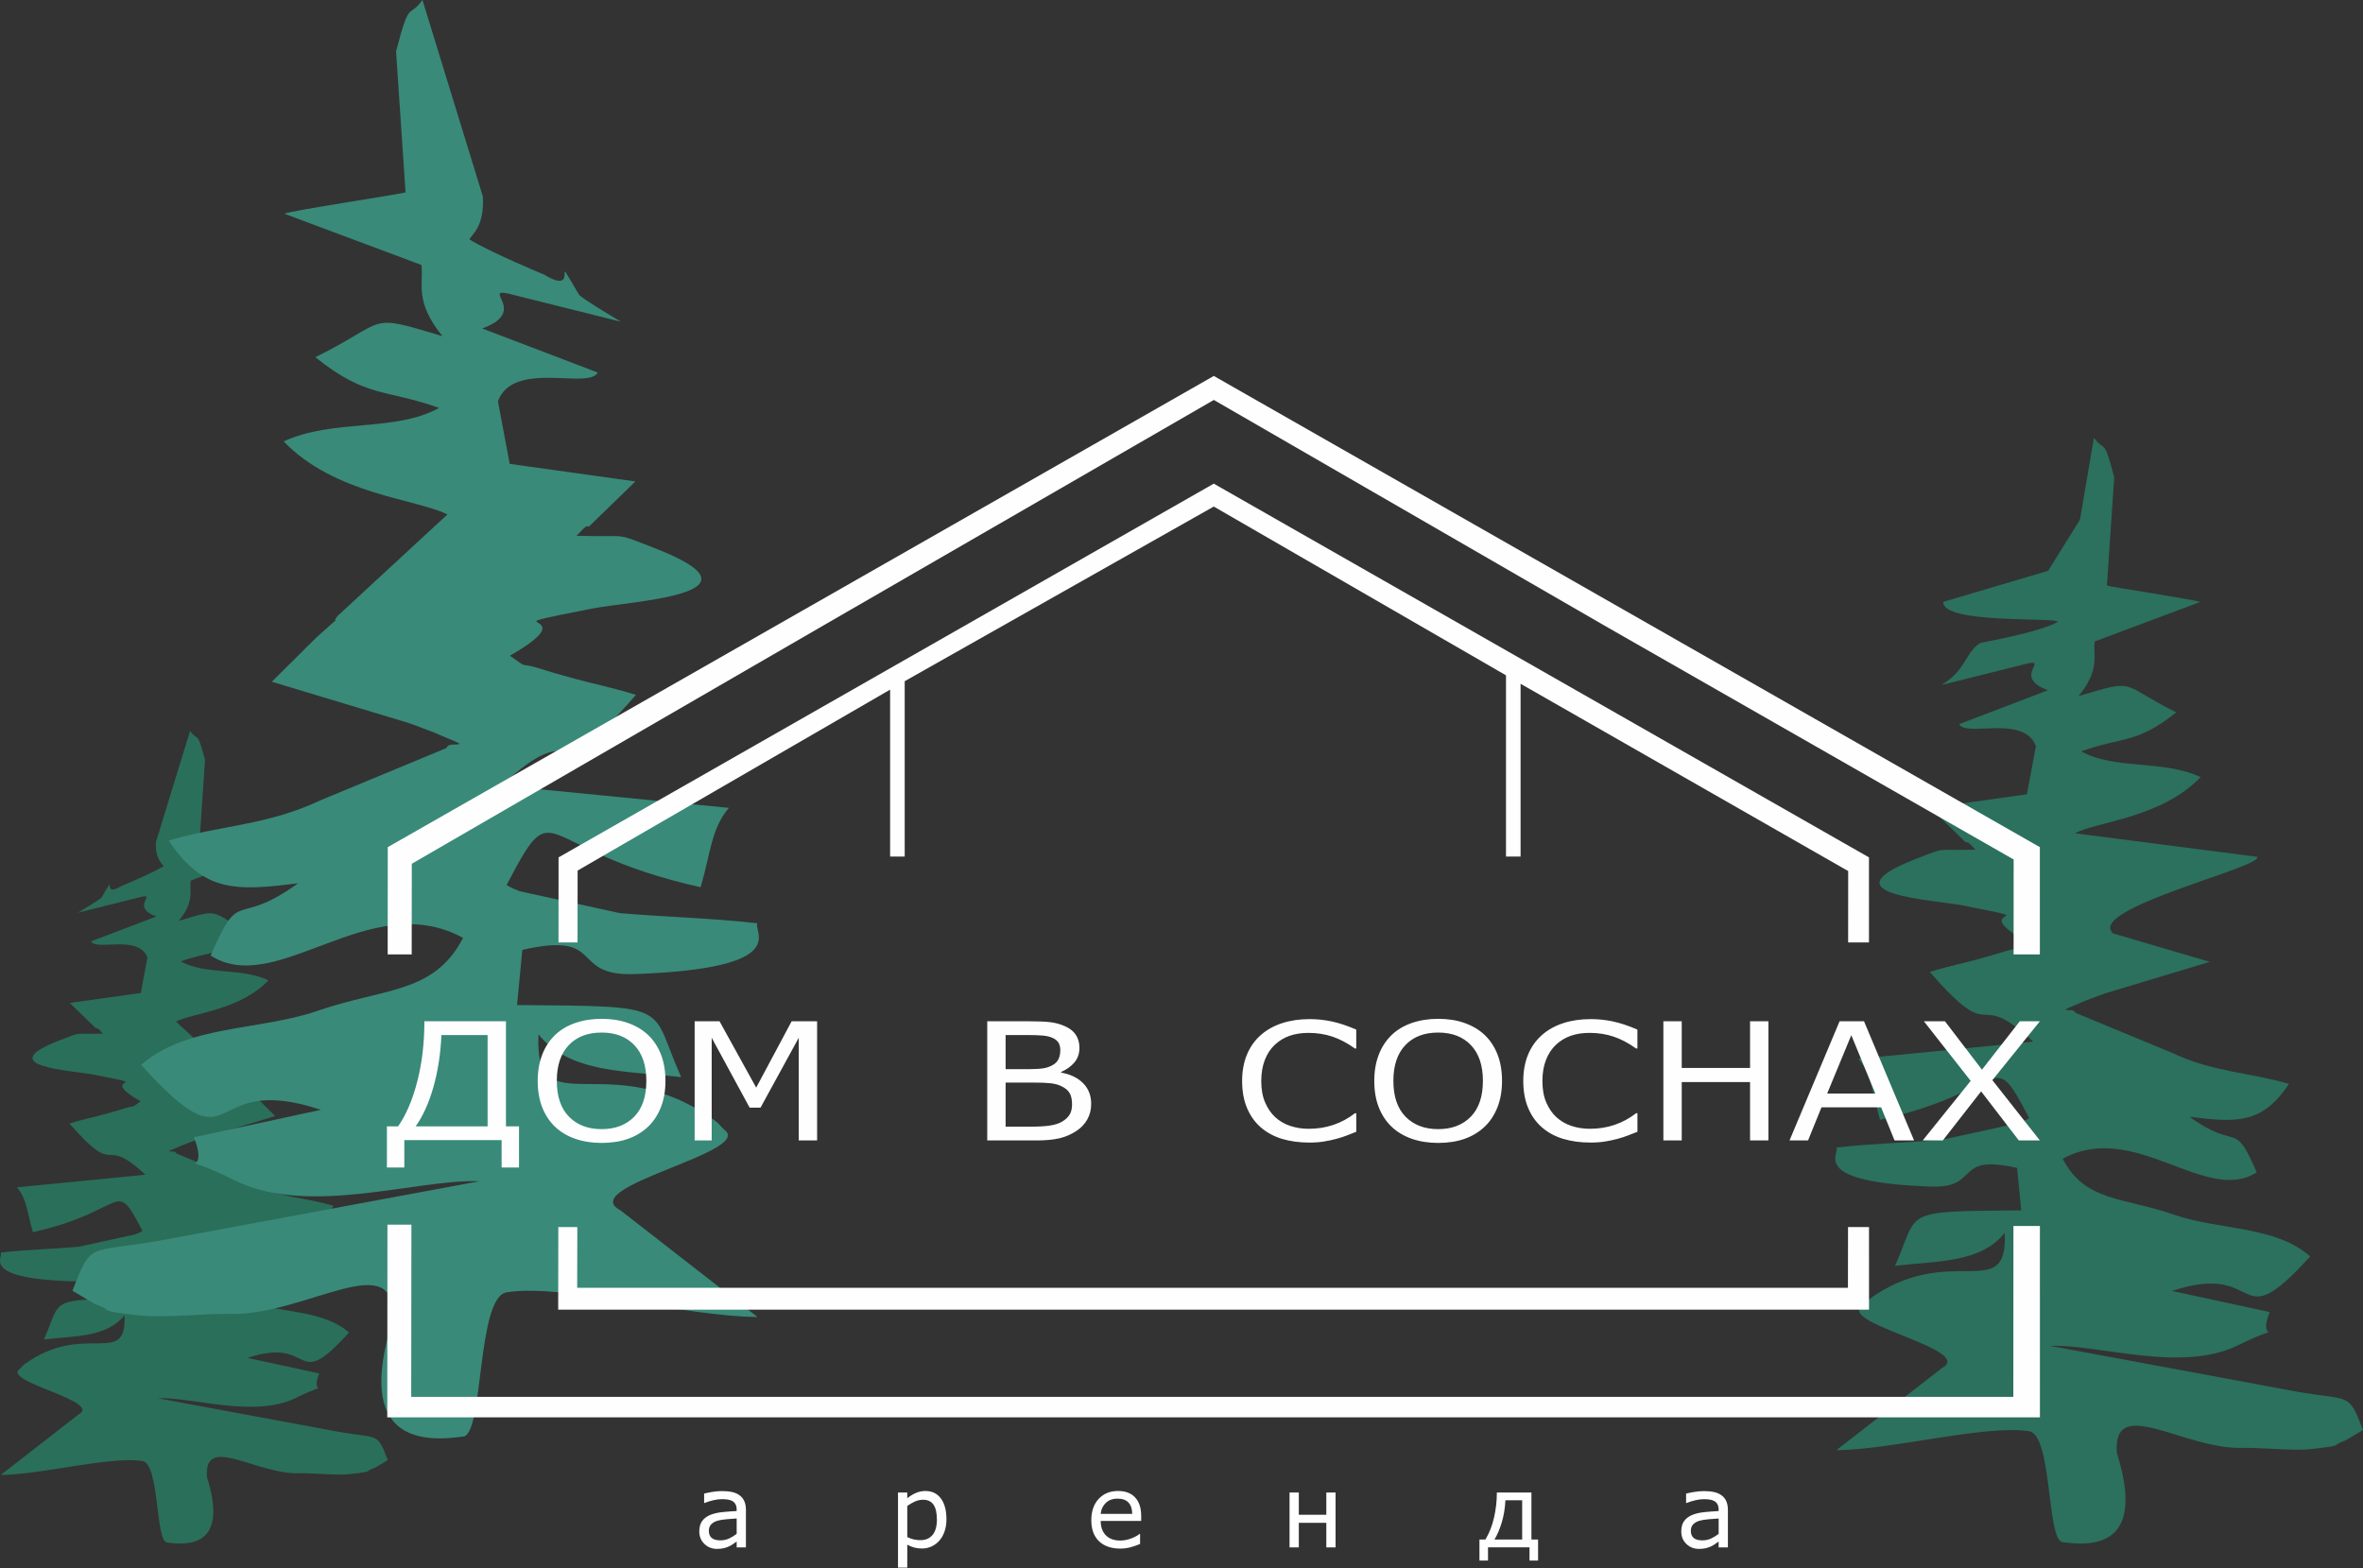
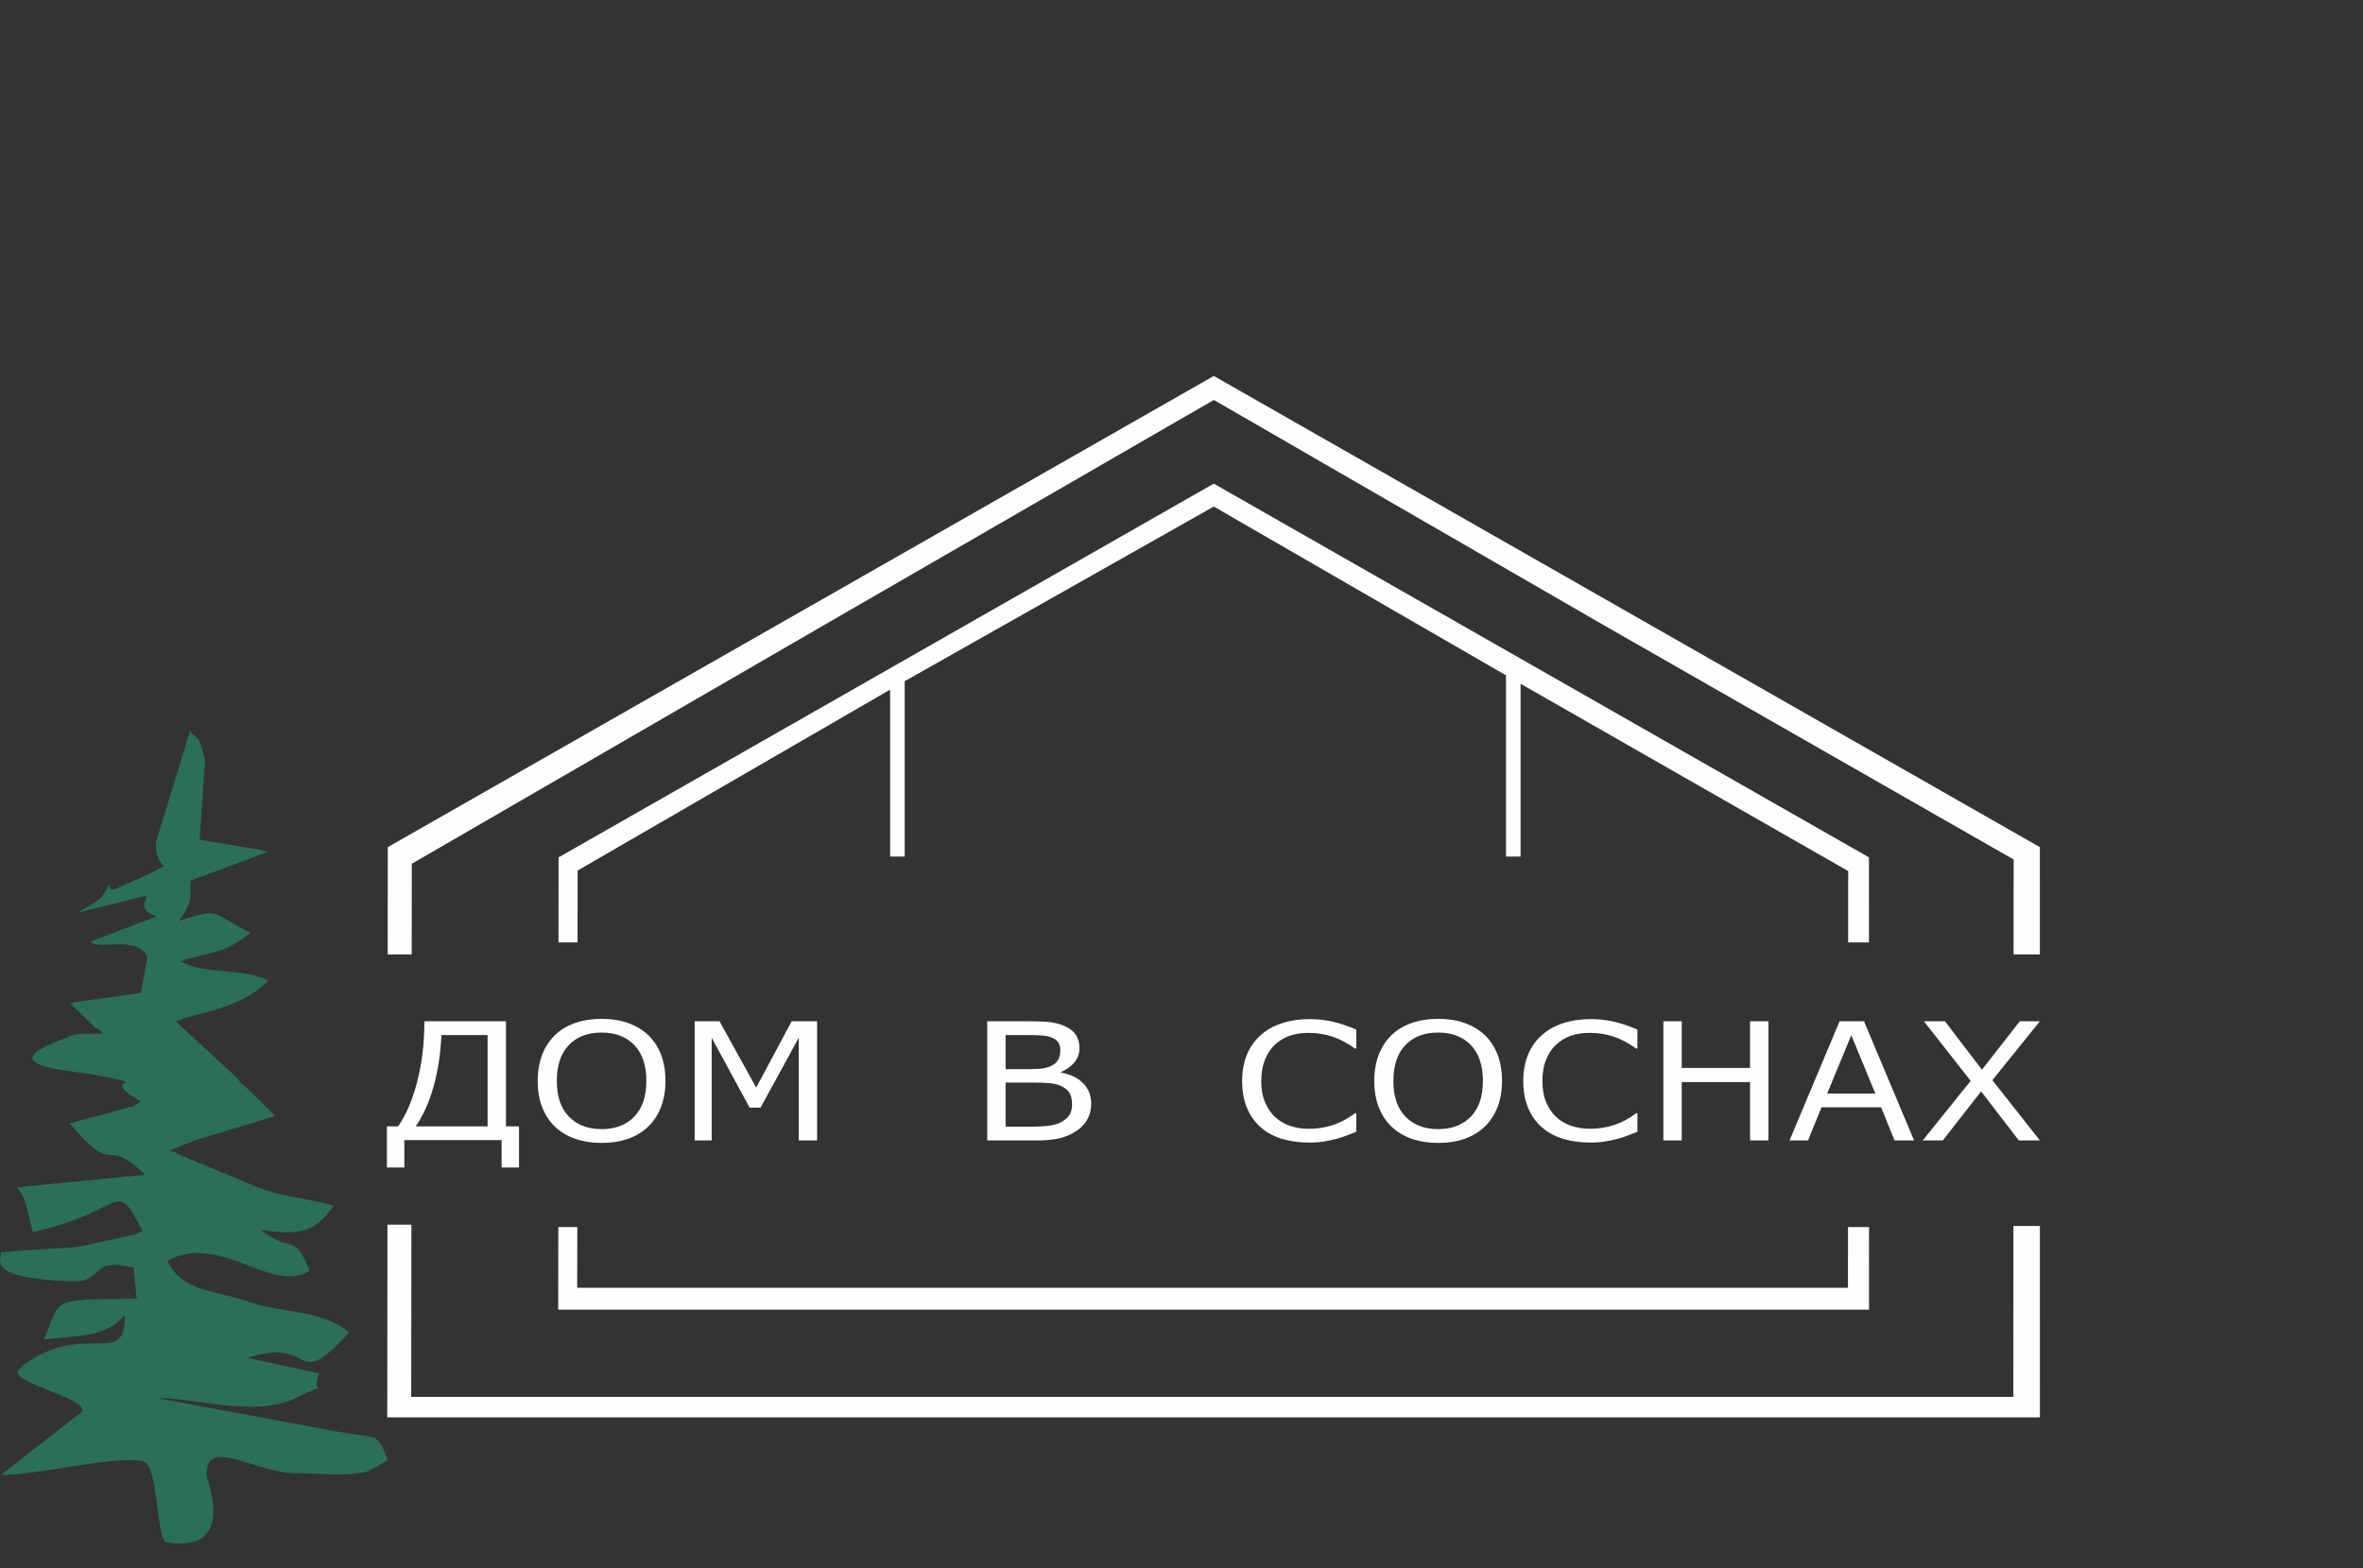
<svg xmlns="http://www.w3.org/2000/svg" width="776" height="515" viewBox="0 0 776 515" fill="none">
  <rect x="0" y="0" width="776" height="515" fill="#333333" stroke="none" />
-   <path fill-rule="evenodd" clip-rule="evenodd" d="M603.051 476.266L637.678 449.317C649.023 443.405 604.04 434.727 611.333 429.058C612.036 428.514 612.803 427.423 613.541 426.879C640.32 407.294 659.463 428.645 658.344 404.921C650.376 414.725 636.742 414.058 622.314 415.714C630.533 397.419 623.445 397.835 663.755 397.507L662.42 383.577C641.2 378.749 650.722 390.266 634.093 389.694C593.794 388.282 604.34 378.94 603.051 376.87C615.099 375.514 625.804 375.337 637.82 374.299L663.055 368.789C663.864 368.478 665.376 367.892 666.386 367.189C653.413 342.553 660.025 358.263 617.408 367.761C614.904 359.404 614.77 352.944 610.263 347.724L667.675 342.091C647.596 323.421 656.023 344.81 633.737 319.197C640.839 317.014 644.689 316.389 649.051 315.153C650.453 314.753 654.755 313.588 656.076 313.153C665.079 310.187 659.651 313.387 665.563 309.307C644.389 297.2 674.51 303.328 644.816 297.412C635.022 295.455 598.675 293.88 629.17 282.083C639.702 278.011 634.92 279.43 648.765 279.028C647.79 278.212 646.141 275.905 645.682 276.781L633.874 265.313L665.613 260.87L668.586 245.04C664.592 234.539 645.678 242.239 643.386 237.81L672.56 226.681C660.887 222.481 672.507 216.533 666.058 217.854L637.53 224.978C645.848 220.048 645.233 214.259 650.415 211.115C650.46 211.091 670.462 207.495 675.806 204.186C674.838 202.642 637.71 204.998 638.162 197.655L672.592 187.458L683.057 170.657L687.634 143.75C691.216 148.678 690.792 143.228 694.303 156.727L691.908 192.311C692.332 192.643 721.661 197.044 722.488 197.719L687.899 210.656C687.299 215.435 689.782 219.783 682.594 228.623C702.193 222.743 695.761 224.579 714.675 233.939C701.766 244.33 696.973 241.91 683.438 246.749C694.695 252.944 710.041 249.377 722.685 255.212C709.667 268.686 689.174 269.679 681.347 273.656L741.225 281.38C743.799 284.633 684.865 298.4 693.932 306.552L725.67 315.884L691.392 326.218C689.969 326.681 685.794 328.284 684.614 328.736C683.682 329.097 682.128 329.831 681.383 330.132C680.648 330.432 679.207 330.979 678.2 331.558C679.281 332.018 681.015 331.265 681.559 332.614L713.417 345.828C726.768 352.15 738.749 352.146 751.704 355.971C742.983 369.015 734.81 368.792 719.033 366.761C735.09 378.399 733.437 367.206 741.104 385.011C724.398 395.783 700.953 367.669 677.385 380.557C684.731 394.717 697.181 393.117 714.043 398.948C728.789 404.041 747.112 402.469 758.669 412.62C733.341 440.48 743.803 413.81 713.283 423.965L745.346 430.891C740.808 442.398 752.311 433.286 734.899 441.84C716.254 450.991 688.927 441.377 673.256 441.995L753.89 456.971C772.041 460.199 771.105 456.943 776 469.644L770.172 473.098C765.143 474.726 770.642 474.613 759.156 475.87C752.643 476.587 742.885 475.348 736.262 475.51C716.96 475.99 693.692 457.78 695.178 477.188C704.637 507.291 688.316 508.025 677.275 506.45C672.15 505.719 673.944 471.282 666.404 470.05C652.272 467.747 621.018 476.171 603.051 476.266Z" fill="#2B715D" />
  <path fill-rule="evenodd" clip-rule="evenodd" d="M0.255 484.393L25.702 464.589C34.038 460.242 0.982 453.866 6.344 449.702C6.859 449.303 7.421 448.501 7.965 448.102C27.645 433.71 41.713 449.402 40.89 431.968C35.034 439.173 25.017 438.682 14.414 439.897C20.454 426.455 15.244 426.759 44.867 426.518L43.885 416.279C28.291 412.733 35.288 421.196 23.067 420.775C-6.548 419.737 1.201 412.871 0.255 411.352C9.109 410.356 16.975 410.226 25.805 409.463L44.351 405.411C44.944 405.182 46.057 404.755 46.799 404.235C37.266 386.131 42.122 397.677 10.808 404.656C8.968 398.514 8.869 393.767 5.556 389.931L47.745 385.792C32.992 372.07 39.184 387.791 22.806 368.969C28.026 367.365 30.855 366.906 34.062 365.998C35.094 365.705 38.251 364.851 39.226 364.529C45.841 362.35 41.854 364.699 46.195 361.704C30.636 352.807 52.768 357.31 30.951 352.962C23.753 351.525 -2.956 350.366 19.451 341.699C27.189 338.707 23.675 339.749 33.85 339.452C33.133 338.852 31.922 337.157 31.587 337.799L22.909 329.372L46.233 326.109L48.42 314.474C45.485 306.757 31.587 312.419 29.902 309.162L51.341 300.986C42.761 297.899 51.302 293.526 46.562 294.501L25.6 299.739C25.6 299.739 33.006 295.349 33.391 294.692C39.05 285.12 32.66 295.349 39.802 291.019C39.834 291.001 49.801 286.89 53.728 284.456C53.018 283.323 50.892 281.86 51.224 276.467L62.42 240.042C65.052 243.662 64.741 239.657 67.323 249.578L65.564 275.729C65.875 275.973 87.43 279.208 88.034 279.702L62.615 289.207C62.173 292.718 63.999 295.914 58.715 302.409C73.119 298.086 68.393 299.439 82.291 306.316C72.804 313.952 69.283 312.175 59.337 315.732C67.609 320.284 78.886 317.664 88.179 321.948C78.611 331.852 63.554 332.579 57.801 335.5L78.155 354.311C80.048 356.699 75.492 352.369 82.153 358.362L90.369 366.535L65.179 374.129C64.133 374.468 61.064 375.648 60.199 375.98C59.514 376.245 58.373 376.785 57.825 377.004C57.285 377.223 56.225 377.626 55.487 378.053C56.282 378.392 57.557 377.838 57.956 378.83L81.366 388.539C91.177 393.184 99.983 393.184 109.501 395.995C103.091 405.581 97.087 405.415 85.495 403.925C97.291 412.475 96.08 404.249 101.717 417.335C89.44 425.25 72.211 404.592 54.89 414.061C60.287 424.466 69.438 423.29 81.829 427.574C92.665 431.318 106.132 430.163 114.623 437.623C96.009 458.094 103.698 438.499 81.27 445.958L104.832 451.048C101.498 459.503 109.95 452.807 97.154 459.094C83.45 465.818 63.37 458.755 51.853 459.207L111.108 470.212C124.445 472.582 123.76 470.191 127.355 479.526L123.075 482.065C119.377 483.263 123.417 483.178 114.979 484.103C110.194 484.63 103.024 483.718 98.157 483.838C83.972 484.192 66.874 470.809 67.966 485.071C74.916 507.192 62.922 507.732 54.809 506.577C51.04 506.04 52.361 480.734 46.82 479.826C36.436 478.134 13.467 484.326 0.265 484.397L0.255 484.393Z" fill="#2A6F5A" />
-   <path fill-rule="evenodd" clip-rule="evenodd" d="M248.756 432.505L203.713 397.454C188.957 389.761 247.467 378.473 237.981 371.106C237.066 370.399 236.07 368.979 235.109 368.269C200.277 342.794 175.377 370.569 176.832 339.71C187.198 352.464 204.928 351.595 223.697 353.75C213.01 329.955 222.224 330.495 169.796 330.068L171.534 311.945C199.136 305.666 186.746 320.648 208.379 319.903C260.797 318.066 247.082 305.913 248.756 303.221C233.085 301.459 219.162 301.229 203.53 299.877L170.704 292.71C169.651 292.304 167.688 291.545 166.37 290.63C183.242 258.585 174.646 279.021 230.076 291.375C233.332 280.504 233.509 272.105 239.372 265.313L164.696 257.984C190.811 233.699 179.852 261.52 208.838 228.206C199.602 225.367 194.59 224.554 188.918 222.947C187.092 222.428 181.501 220.913 179.781 220.348C168.073 216.487 175.129 220.648 167.444 215.343C194.986 199.594 155.81 207.566 194.428 199.87C207.168 197.327 254.446 195.278 214.783 179.932C201.082 174.637 207.302 176.485 189.296 175.958C190.564 174.899 192.708 171.897 193.305 173.034L208.665 158.115L167.384 152.337L163.513 131.745C168.708 118.087 193.312 128.104 196.293 122.343L158.346 107.869C173.529 102.409 158.413 94.667 166.801 96.391L203.908 105.658C203.908 105.658 190.794 97.888 190.115 96.726C180.102 79.787 191.412 97.892 178.771 90.224C178.714 90.192 161.076 82.916 154.121 78.611C155.379 76.605 159.14 74.019 158.554 64.469L138.736 0C134.074 6.407 134.629 -0.682 130.062 16.879L133.177 63.165C132.626 63.596 94.474 69.325 93.404 70.198L138.394 87.024C139.174 93.24 135.942 98.895 145.295 110.395C119.805 102.744 128.169 105.136 103.565 117.307C120.356 130.823 126.59 127.676 144.197 133.97C129.557 142.027 109.594 137.389 93.146 144.976C110.081 162.505 136.734 163.794 146.916 168.965L110.887 202.264C107.538 206.492 115.598 198.828 103.809 209.431L89.264 223.894L133.852 237.333C135.702 237.937 141.134 240.021 142.667 240.611C143.879 241.08 145.903 242.038 146.87 242.426C147.827 242.818 149.699 243.528 151.01 244.284C149.604 244.881 147.347 243.902 146.641 245.658L105.2 262.844C87.834 271.067 72.251 271.063 55.396 276.04C66.741 293.007 77.372 292.714 97.893 290.072C77.008 305.206 79.156 290.648 69.181 313.81C90.914 327.822 121.408 291.252 152.066 308.018C142.512 326.437 126.314 324.357 104.384 331.94C85.202 338.566 61.369 336.521 46.337 349.723C79.283 385.961 65.674 351.274 105.37 364.48L63.665 373.49C69.567 388.458 54.605 376.605 77.255 387.73C101.509 399.637 137.055 387.127 157.438 387.935L52.553 407.414C28.945 411.61 30.16 407.379 23.796 423.898L31.375 428.39C37.92 430.506 30.768 430.361 45.705 431.996C54.178 432.929 66.868 431.315 75.483 431.527C100.588 432.152 130.856 408.463 128.921 433.709C116.619 472.865 137.846 473.822 152.207 471.773C158.875 470.823 156.541 426.027 166.349 424.427C184.729 421.432 225.382 432.392 248.753 432.516L248.756 432.505Z" fill="#398A79" />
  <path fill-rule="evenodd" clip-rule="evenodd" d="M127.344 278.212L262.723 200.986L398.612 123.467L534.5 200.986L669.879 278.212L669.883 313.436H661.254L661.276 282.27L526.857 205.426L398.615 131.35L270.373 205.426L135.234 283.669L135.199 313.44H127.312L127.344 278.216V278.212ZM669.894 402.629L669.901 465.483H127.178L127.234 402.201H135.103L135.043 458.758H661.17L661.205 402.629H669.894Z" fill="#FEFEFE" />
-   <path d="M244.962 508.184H241.918V506.255C241.649 506.439 241.289 506.697 240.83 507.022C240.371 507.354 239.933 507.612 239.502 507.809C238.993 508.057 238.417 508.262 237.76 508.431C237.111 508.597 236.337 508.678 235.461 508.678C233.84 508.678 232.463 508.138 231.336 507.064C230.206 505.983 229.644 504.61 229.644 502.939C229.644 501.565 229.937 500.459 230.52 499.615C231.103 498.768 231.943 498.1 233.028 497.613C234.119 497.129 235.436 496.804 236.969 496.627C238.509 496.458 240.155 496.331 241.914 496.242V495.769C241.914 495.08 241.794 494.501 241.55 494.049C241.307 493.59 240.967 493.233 240.515 492.975C240.084 492.728 239.569 492.555 238.965 492.474C238.364 492.385 237.736 492.343 237.079 492.343C236.284 492.343 235.398 492.449 234.423 492.661C233.441 492.876 232.431 493.191 231.389 493.597H231.23V490.514C231.82 490.355 232.682 490.178 233.798 489.984C234.917 489.789 236.019 489.691 237.107 489.691C238.382 489.691 239.484 489.797 240.427 490.005C241.37 490.213 242.186 490.574 242.875 491.079C243.553 491.573 244.072 492.216 244.425 493.004C244.782 493.791 244.959 494.77 244.959 495.932V508.184H244.962ZM241.918 503.741V498.69C240.996 498.746 239.911 498.828 238.665 498.934C237.414 499.043 236.425 499.199 235.698 499.407C234.825 499.654 234.126 500.043 233.593 500.565C233.059 501.088 232.787 501.816 232.787 502.734C232.787 503.776 233.095 504.56 233.72 505.083C234.342 505.606 235.292 505.87 236.563 505.87C237.626 505.87 238.59 505.662 239.473 505.249C240.349 504.828 241.165 504.327 241.918 503.744V503.741ZM310.815 498.962C310.815 500.424 310.607 501.763 310.18 502.971C309.759 504.182 309.169 505.21 308.403 506.047C307.686 506.845 306.849 507.46 305.885 507.894C304.92 508.329 303.893 508.551 302.819 508.551C301.876 508.551 301.028 508.445 300.265 508.244C299.506 508.039 298.733 507.725 297.945 507.297V514.838H294.9V490.16H297.945V492.053C298.757 491.375 299.665 490.807 300.675 490.351C301.685 489.892 302.759 489.666 303.9 489.666C306.083 489.666 307.781 490.489 308.993 492.131C310.204 493.77 310.812 496.052 310.812 498.969L310.815 498.962ZM307.672 499.029C307.672 496.85 307.301 495.232 306.559 494.155C305.814 493.081 304.67 492.541 303.126 492.541C302.254 492.541 301.374 492.728 300.491 493.102C299.605 493.484 298.761 493.975 297.948 494.589V504.8C298.814 505.192 299.552 505.457 300.177 505.595C300.795 505.733 301.502 505.803 302.289 505.803C303.981 505.803 305.305 505.235 306.252 504.094C307.199 502.953 307.675 501.265 307.675 499.026L307.672 499.029ZM374.761 499.488H361.463C361.463 500.59 361.63 501.554 361.965 502.377C362.297 503.2 362.753 503.871 363.339 504.394C363.897 504.906 364.561 505.291 365.331 505.553C366.101 505.81 366.952 505.938 367.878 505.938C369.103 505.938 370.336 505.694 371.583 505.203C372.822 504.712 373.712 504.228 374.239 503.751H374.397V507.064C373.377 507.495 372.331 507.852 371.265 508.145C370.202 508.438 369.082 508.579 367.906 508.579C364.918 508.579 362.58 507.771 360.902 506.153C359.221 504.539 358.384 502.24 358.384 499.262C358.384 496.317 359.189 493.982 360.799 492.255C362.41 490.524 364.526 489.659 367.15 489.659C369.587 489.659 371.462 490.369 372.78 491.789C374.097 493.212 374.758 495.225 374.758 497.835V499.485L374.761 499.488ZM371.816 497.171C371.805 495.582 371.402 494.353 370.608 493.484C369.82 492.612 368.612 492.177 366.998 492.177C365.366 492.177 364.07 492.657 363.106 493.611C362.142 494.572 361.594 495.755 361.463 497.171H371.819H371.816ZM438.598 508.187H435.553V500.117H426.522V508.187H423.477V490.157H426.522V497.468H435.553V490.157H438.598V508.187ZM505.097 512.521H502.286V508.156H488.656V512.521H485.845V505.609H487.798C489.066 503.529 490.009 501.131 490.63 498.418C491.252 495.698 491.566 492.947 491.566 490.16H502.915V505.609H505.097V512.521ZM499.87 505.609V492.707H494.378C494.24 495.409 493.827 497.874 493.138 500.099C492.453 502.328 491.665 504.161 490.772 505.606H499.87V505.609ZM567.44 508.191H564.395V506.262C564.127 506.446 563.767 506.704 563.307 507.029C562.848 507.361 562.41 507.619 561.979 507.817C561.471 508.064 560.895 508.269 560.238 508.438C559.588 508.604 558.815 508.685 557.939 508.685C556.318 508.685 554.94 508.145 553.814 507.071C552.683 505.991 552.122 504.617 552.122 502.946C552.122 501.572 552.415 500.467 552.998 499.622C553.58 498.775 554.421 498.107 555.505 497.62C556.597 497.136 557.914 496.811 559.447 496.634C560.987 496.465 562.633 496.338 564.392 496.249V495.776C564.392 495.087 564.272 494.508 564.028 494.056C563.784 493.597 563.445 493.24 562.993 492.982C562.562 492.735 562.047 492.562 561.443 492.481C560.842 492.392 560.213 492.35 559.556 492.35C558.762 492.35 557.875 492.456 556.9 492.668C555.919 492.883 554.908 493.198 553.867 493.604H553.708V490.521C554.297 490.362 555.159 490.185 556.275 489.991C557.395 489.797 558.497 489.698 559.585 489.698C560.86 489.698 561.962 489.804 562.905 490.012C563.848 490.22 564.664 490.581 565.352 491.086C566.031 491.58 566.55 492.223 566.903 493.011C567.26 493.798 567.436 494.777 567.436 495.939V508.191H567.44ZM564.395 503.748V498.697C563.473 498.754 562.389 498.835 561.142 498.941C559.892 499.05 558.903 499.206 558.175 499.414C557.303 499.661 556.604 500.05 556.07 500.573C555.537 501.095 555.265 501.823 555.265 502.741C555.265 503.783 555.572 504.567 556.198 505.09C556.819 505.613 557.769 505.877 559.041 505.877C560.104 505.877 561.068 505.669 561.951 505.256C562.827 504.836 563.643 504.334 564.395 503.751V503.748Z" fill="#FEFEFE" />
  <path fill-rule="evenodd" clip-rule="evenodd" d="M183.435 281.574L290.813 220.319L398.598 158.835L506.382 220.319L613.761 281.574L613.764 309.512H606.919L606.937 286.067L500.318 225.112L499.354 224.554V281.295H494.564V221.789L398.598 166.358L297.1 223.714V281.298H292.311V226.486L189.69 285.901L189.662 309.515H183.407L183.431 281.577L183.435 281.574ZM613.775 402.981L613.782 430.114H183.308L183.35 402.981H189.591L189.545 422.933H606.856L606.884 402.981H613.778H613.775Z" fill="#FEFEFE" />
  <path d="M170.447 383.422H164.728V374.429H132.778V383.422H127.06V369.909H130.726C133.358 366.158 135.452 361.266 137.013 355.23C138.578 349.19 139.366 342.585 139.366 335.398H166.155V369.909H170.443V383.422H170.447ZM160.126 369.909V339.919H144.96C144.681 346.174 143.791 351.899 142.308 357.095C140.817 362.29 138.878 366.56 136.505 369.909H160.126ZM212.837 339.901C214.67 341.649 216.08 343.797 217.065 346.336C218.05 348.876 218.534 351.758 218.534 354.979C218.534 358.211 218.036 361.089 217.033 363.639C216.027 366.186 214.631 368.316 212.837 370.018C210.972 371.784 208.775 373.112 206.24 374.013C203.689 374.903 200.8 375.351 197.547 375.351C194.365 375.351 191.476 374.892 188.876 373.988C186.288 373.073 184.069 371.752 182.258 370.022C180.435 368.28 179.036 366.154 178.051 363.632C177.066 361.11 176.582 358.232 176.582 354.982C176.582 351.797 177.069 348.936 178.044 346.403C179.008 343.875 180.428 341.709 182.293 339.908C184.066 338.185 186.28 336.874 188.912 335.959C191.554 335.052 194.432 334.596 197.551 334.596C200.783 334.596 203.693 335.055 206.264 335.977C208.843 336.892 211.039 338.202 212.844 339.908L212.837 339.901ZM212.258 354.975C212.258 349.907 210.944 345.994 208.32 343.239C205.699 340.484 202.114 339.11 197.576 339.11C192.988 339.11 189.392 340.484 186.782 343.239C184.161 345.994 182.854 349.907 182.854 354.975C182.854 360.1 184.19 364.021 186.853 366.74C189.516 369.46 193.09 370.823 197.576 370.823C202.051 370.823 205.614 369.46 208.277 366.74C210.93 364.021 212.254 360.1 212.254 354.975H212.258ZM268.338 374.539H262.309V340.816L249.753 363.77H246.179L233.715 340.816V374.539H228.12V335.398H236.293L248.33 357.194L259.975 335.398H268.335V374.539H268.338ZM358.336 362.488C358.336 364.434 357.912 366.158 357.061 367.648C356.213 369.139 355.062 370.368 353.621 371.328C351.922 372.487 350.057 373.313 348.016 373.804C345.985 374.299 343.396 374.539 340.256 374.539H324.207V335.398H337.614C340.92 335.398 343.385 335.507 345.031 335.712C346.67 335.928 348.242 336.359 349.736 337.023C351.403 337.775 352.604 338.746 353.352 339.929C354.108 341.105 354.483 342.522 354.483 344.164C354.483 346.011 353.935 347.594 352.847 348.904C351.749 350.204 350.29 351.256 348.464 352.044V352.259C351.519 352.796 353.935 353.965 355.694 355.742C357.456 357.529 358.336 359.772 358.336 362.491V362.488ZM348.203 344.892C348.203 343.959 348.016 343.168 347.652 342.522C347.288 341.886 346.709 341.363 345.889 340.961C344.946 340.494 343.788 340.198 342.428 340.092C341.082 339.975 339.401 339.922 337.395 339.922H330.236V351.122H338.006C339.881 351.122 341.383 351.041 342.492 350.871C343.611 350.709 344.636 350.37 345.589 349.847C346.543 349.328 347.217 348.653 347.609 347.827C348.001 347 348.199 346.022 348.199 344.892H348.203ZM352.056 362.668C352.056 361.107 351.788 359.86 351.237 358.935C350.689 358.009 349.704 357.222 348.263 356.582C347.288 356.144 346.108 355.855 344.731 355.731C343.343 355.597 341.655 355.533 339.677 355.533H330.239V370.018H338.186C340.817 370.018 342.972 369.901 344.65 369.668C346.327 369.425 347.705 368.997 348.782 368.369C349.912 367.698 350.739 366.913 351.268 366.045C351.798 365.176 352.056 364.053 352.056 362.672V362.668ZM445.388 371.696C444.279 372.116 443.265 372.512 442.361 372.879C441.471 373.246 440.288 373.624 438.829 374.027C437.596 374.359 436.261 374.645 434.81 374.878C433.358 375.122 431.776 375.238 430.035 375.238C426.75 375.238 423.776 374.843 421.095 374.044C418.411 373.246 416.08 371.999 414.102 370.293C412.156 368.633 410.641 366.514 409.542 363.95C408.454 361.382 407.907 358.405 407.907 355.004C407.907 351.783 408.437 348.9 409.482 346.361C410.538 343.822 412.05 341.678 414.042 339.926C415.96 338.22 418.28 336.927 421.003 336.03C423.73 335.14 426.743 334.691 430.07 334.691C432.493 334.691 434.919 334.942 437.332 335.454C439.754 335.966 442.439 336.864 445.391 338.139V344.33H444.936C442.449 342.543 439.984 341.254 437.54 340.434C435.096 339.618 432.475 339.216 429.688 339.216C427.4 339.216 425.348 339.53 423.515 340.166C421.681 340.802 420.053 341.798 418.616 343.147C417.228 344.447 416.14 346.107 415.363 348.109C414.586 350.101 414.19 352.408 414.19 355.028C414.19 357.773 414.614 360.125 415.476 362.099C416.338 364.074 417.443 365.681 418.803 366.917C420.223 368.21 421.869 369.16 423.755 369.781C425.651 370.399 427.65 370.714 429.752 370.714C432.641 370.714 435.347 370.283 437.875 369.432C440.404 368.58 442.764 367.305 444.971 365.6H445.395V371.692L445.388 371.696ZM487.563 339.901C489.396 341.649 490.805 343.797 491.791 346.336C492.776 348.876 493.26 351.758 493.26 354.979C493.26 358.211 492.762 361.089 491.759 363.639C490.752 366.186 489.357 368.316 487.563 370.018C485.698 371.784 483.501 373.112 480.965 374.013C478.415 374.903 475.526 375.351 472.273 375.351C469.091 375.351 466.202 374.892 463.602 373.988C461.013 373.073 458.795 371.752 456.983 370.022C455.161 368.28 453.762 366.154 452.777 363.632C451.791 361.11 451.307 358.232 451.307 354.982C451.307 351.797 451.795 348.936 452.77 346.403C453.734 343.875 455.154 341.709 457.019 339.908C458.792 338.185 461.006 336.874 463.637 335.959C466.279 335.052 469.158 334.596 472.277 334.596C475.508 334.596 478.419 335.055 480.99 335.977C483.568 336.892 485.765 338.202 487.57 339.908L487.563 339.901ZM486.984 354.975C486.984 349.907 485.67 345.994 483.046 343.239C480.425 340.484 476.84 339.11 472.301 339.11C467.713 339.11 464.118 340.484 461.508 343.239C458.887 345.994 457.58 349.907 457.58 354.975C457.58 360.1 458.915 364.021 461.578 366.74C464.241 369.46 467.816 370.823 472.301 370.823C476.776 370.823 480.34 369.46 483.003 366.74C485.656 364.021 486.98 360.1 486.98 354.975H486.984ZM537.717 371.692C536.608 372.112 535.594 372.508 534.69 372.875C533.8 373.243 532.616 373.621 531.158 374.023C529.925 374.355 528.59 374.641 527.138 374.874C525.687 375.118 524.104 375.235 522.363 375.235C519.079 375.235 516.105 374.839 513.424 374.041C510.74 373.243 508.409 371.996 506.431 370.29C504.481 368.63 502.969 366.511 501.871 363.947C500.783 361.379 500.236 358.401 500.236 355C500.236 351.779 500.765 348.897 501.811 346.357C502.867 343.818 504.379 341.674 506.371 339.922C508.288 338.216 510.609 336.924 513.332 336.027C516.059 335.136 519.071 334.688 522.399 334.688C524.822 334.688 527.248 334.939 529.66 335.451C532.083 335.963 534.767 336.86 537.72 338.135V344.327H537.265C534.778 342.539 532.313 341.25 529.869 340.431C527.425 339.615 524.804 339.212 522.017 339.212C519.728 339.212 517.676 339.527 515.843 340.162C514.01 340.798 512.382 341.794 510.944 343.143C509.556 344.443 508.469 346.103 507.691 348.106C506.914 350.098 506.519 352.404 506.519 355.025C506.519 357.769 506.943 360.121 507.805 362.096C508.666 364.07 509.772 365.677 511.132 366.913C512.551 368.206 514.197 369.156 516.083 369.778C517.98 370.396 519.979 370.71 522.081 370.71C524.973 370.71 527.675 370.279 530.204 369.428C532.733 368.577 535.092 367.302 537.3 365.596H537.724V371.689L537.717 371.692ZM580.743 374.535H574.714V355.367H552.275V374.535H546.246V335.394H552.275V350.741H574.714V335.394H580.743V374.535ZM628.576 374.535H622.162L617.747 363.66H598.166L593.755 374.535H587.673L604.114 335.394H612.131L628.573 374.535H628.576ZM615.854 359.136L607.96 339.968L600.034 359.136H615.854ZM669.893 335.394L654.289 354.742L669.893 374.539H662.974L650.594 358.423L638.006 374.539H631.416L647.165 354.975L631.79 335.394H638.709L650.87 351.295L663.292 335.394H669.893Z" fill="#FEFEFE" />
</svg>